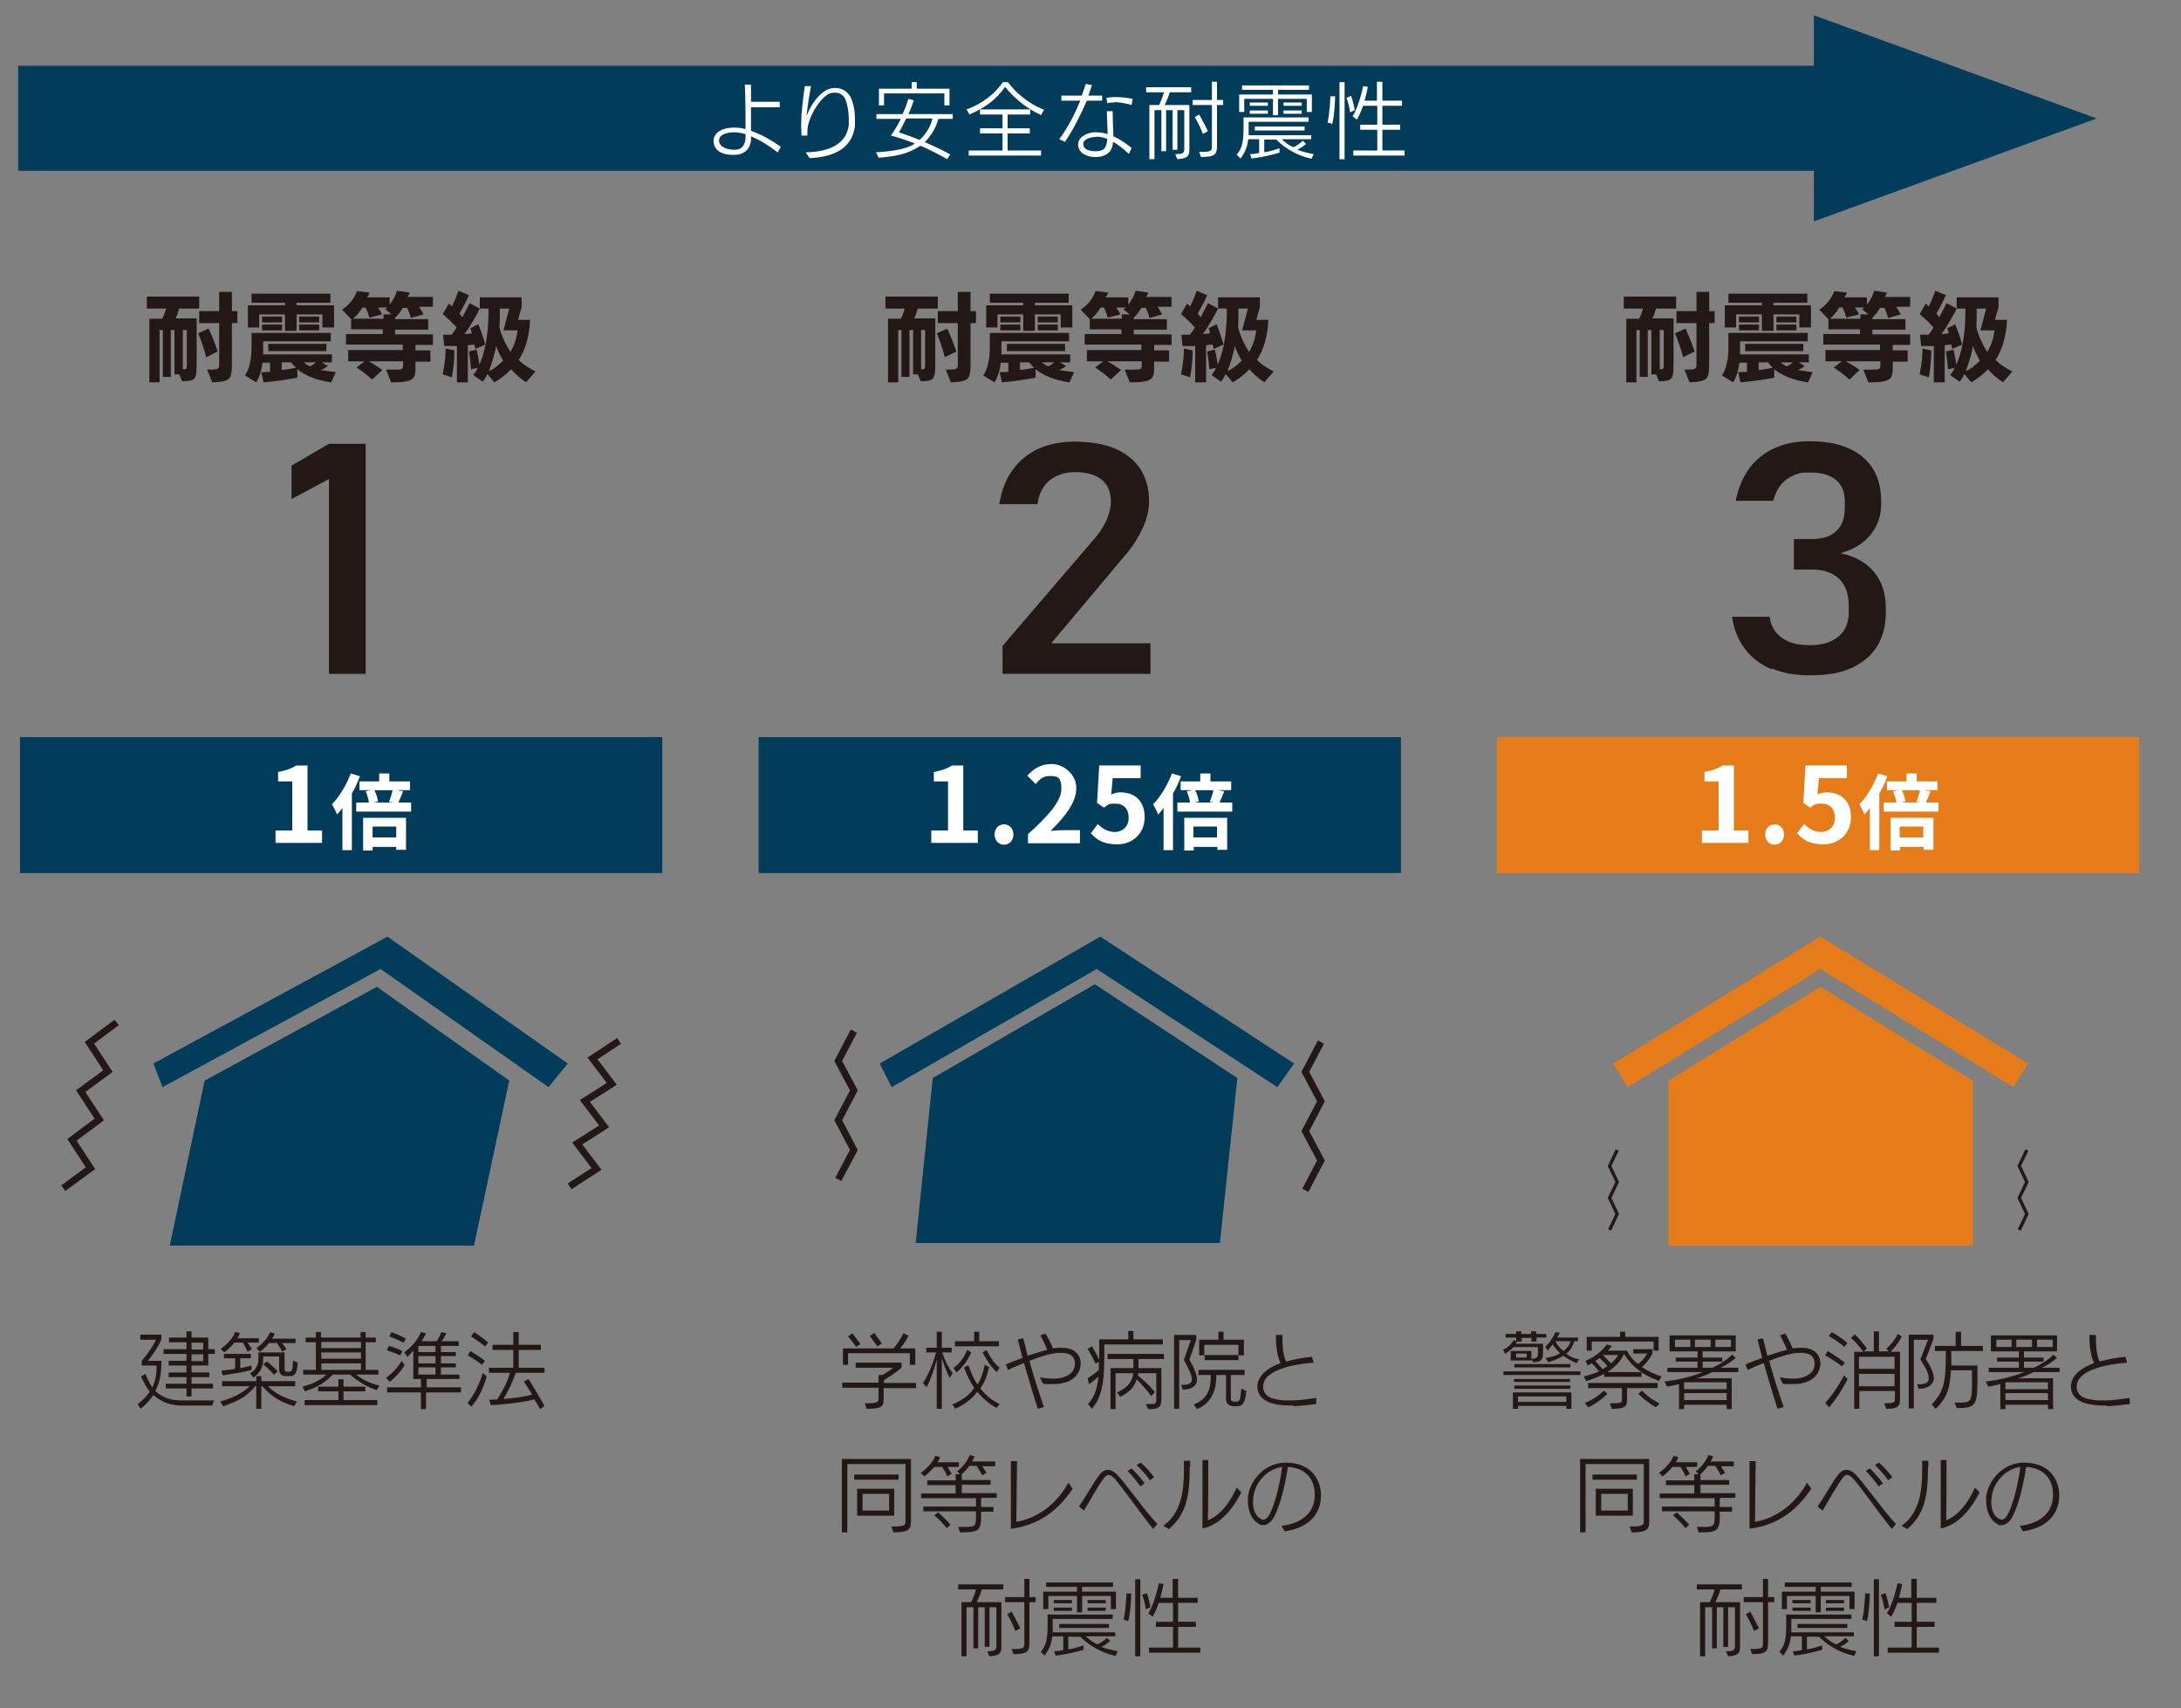
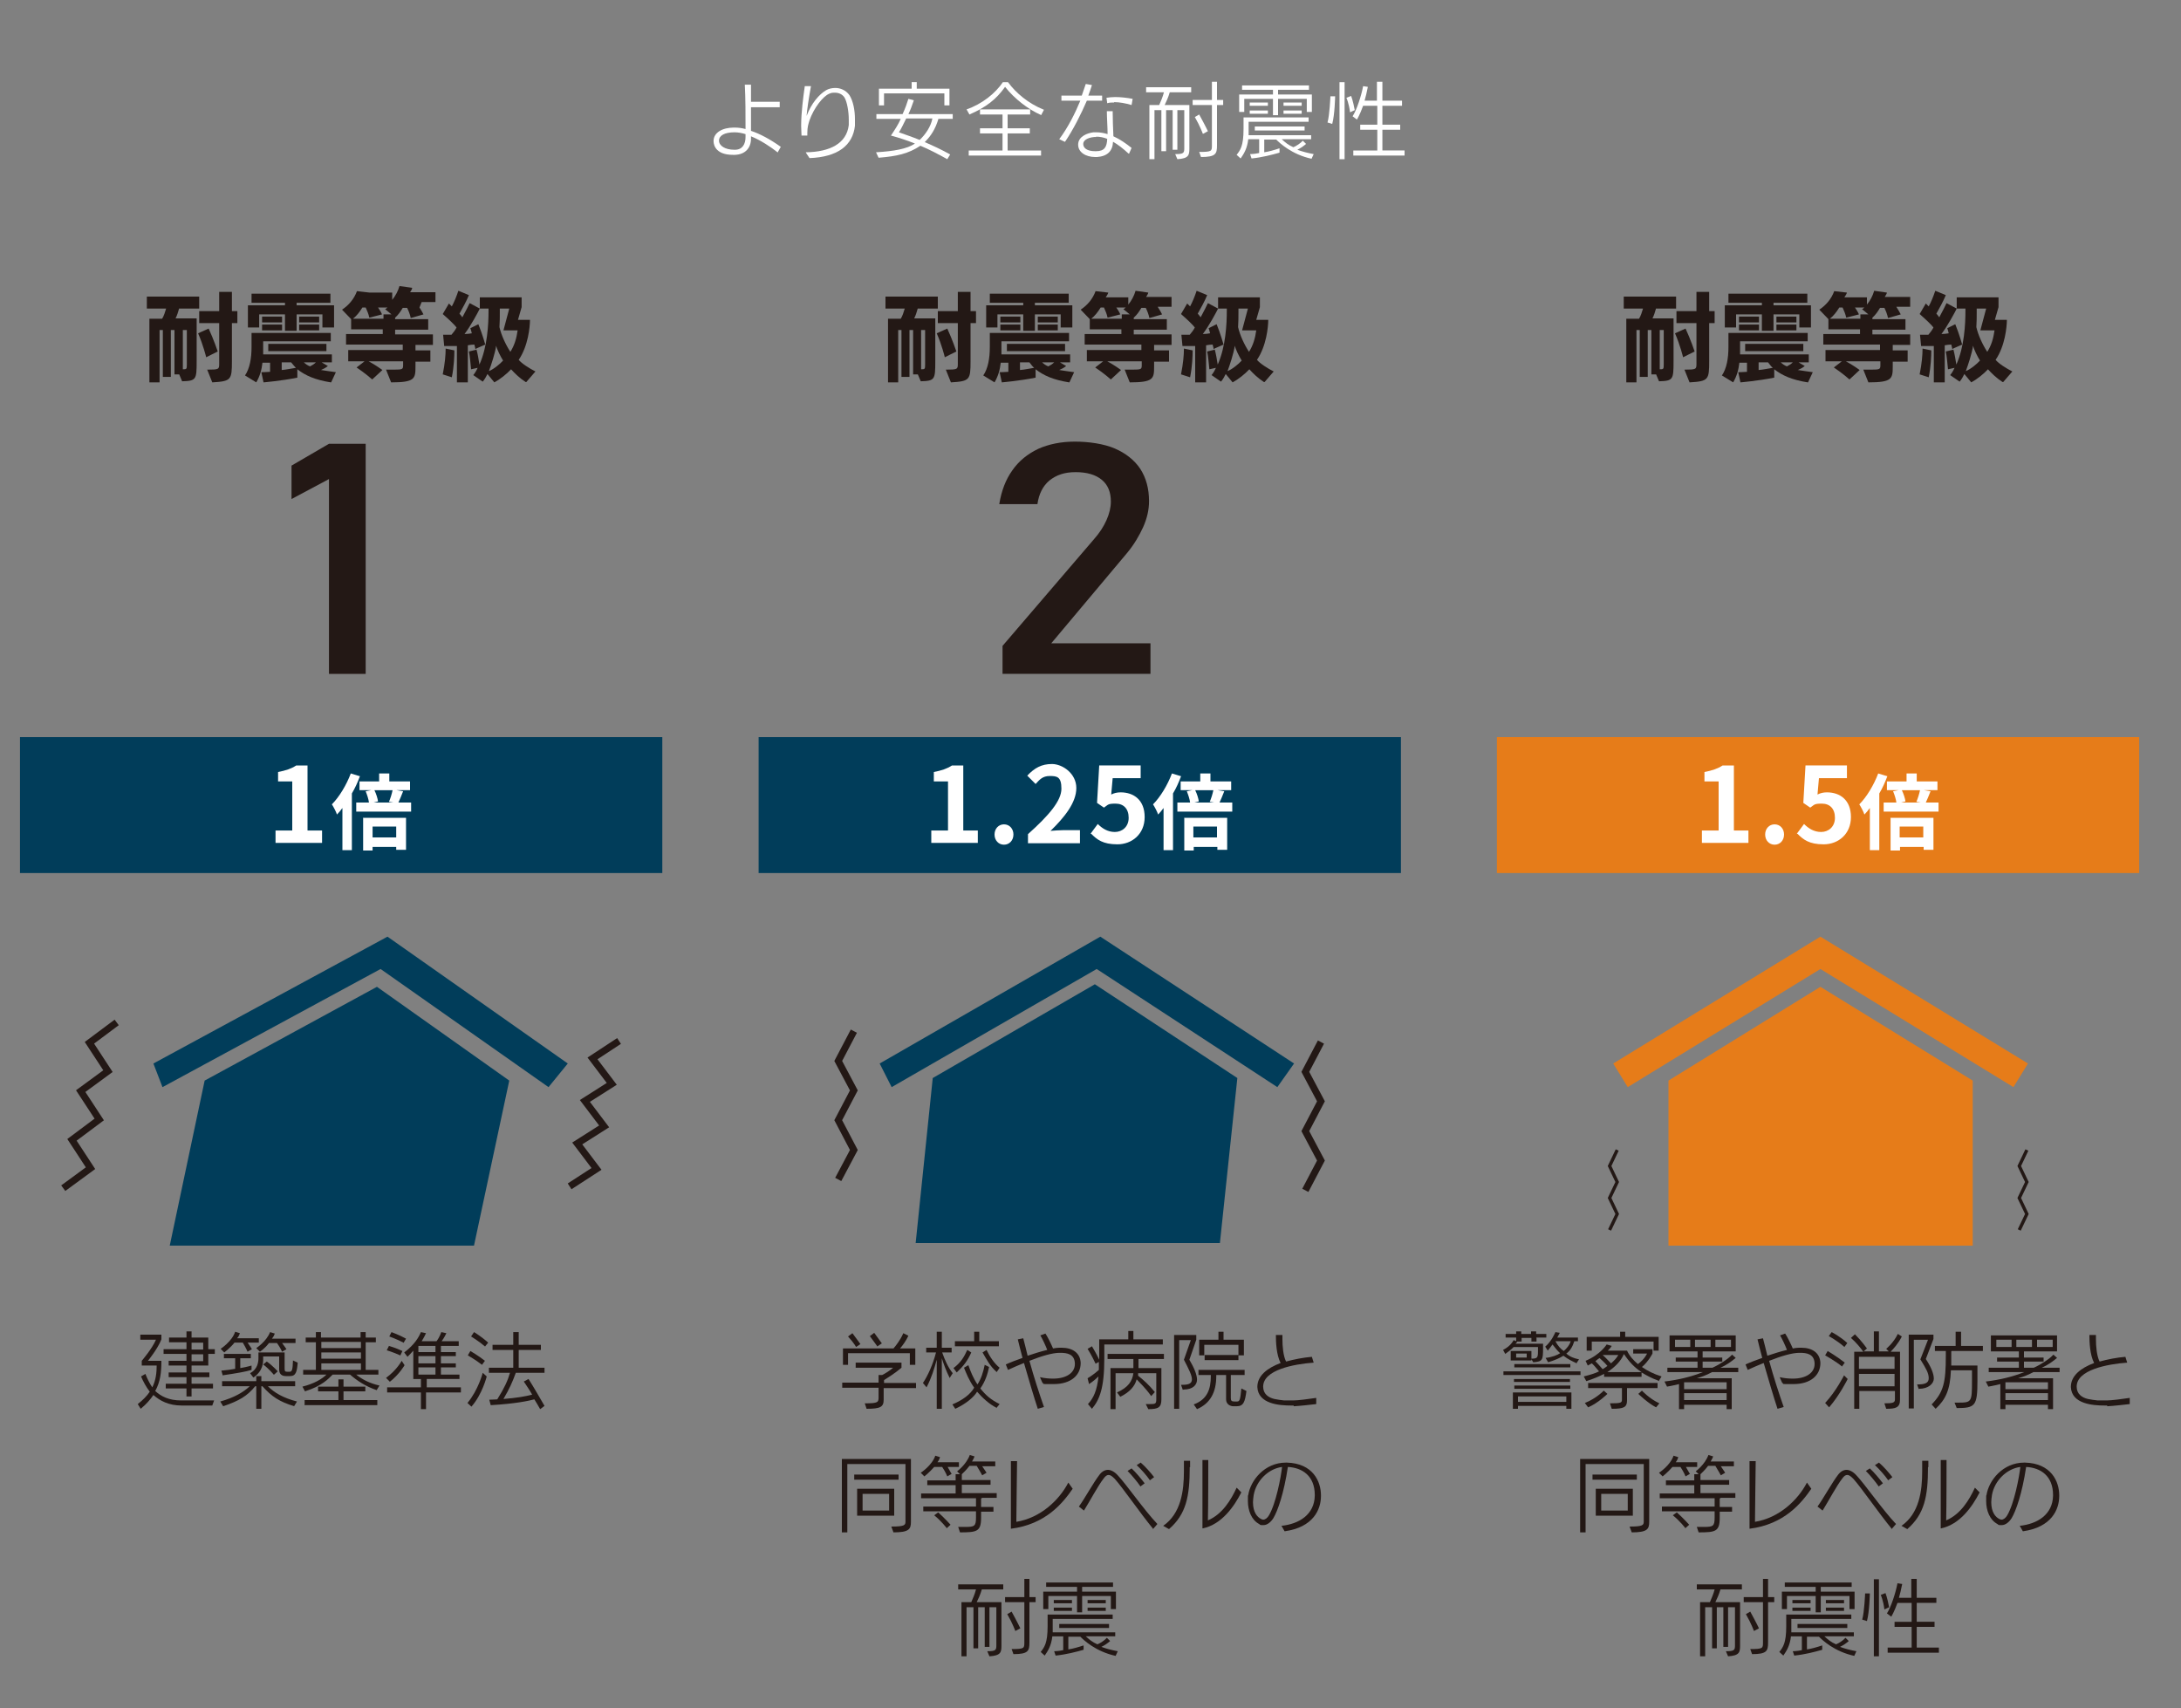
<svg xmlns="http://www.w3.org/2000/svg" version="1.1" viewBox="0 0 600 470">
  <rect x="0" y="0" width="600" height="470" fill="#808080" stroke="none" />
  <defs>
    <style>
      .cls-1 {
        fill: #231815;
      }

      .cls-2 {
        fill: #fff;
      }

      .cls-3 {
        fill: #013d5a;
      }

      .cls-4 {
        opacity: 0;
      }

      .cls-4, .cls-5 {
        fill: #e67c19;
      }

      .cls-6 {
        stroke-width: .9px;
      }

      .cls-6, .cls-7 {
        fill: none;
        stroke: #231815;
        stroke-miterlimit: 10;
      }

      .cls-7 {
        stroke-width: 1.9px;
      }
    </style>
  </defs>
  <g>
    <g id="_レイヤー_1" data-name="レイヤー_1">
      <g>
        <rect class="cls-4" x="404.4" y="71.7" width="190.6" height="394.1" />
        <g>
          <path class="cls-1" d="M49.3,84.8c-.3,1.1-.6,2-1,2.8h5.8v11.8c0,5-.1,5.4-4,5.5l-.8-1.9h-1.3v-12.2h-1v12.9h-2.2v-12.9h-.9v14.4h-2.8v-17.5h3.5c.5-.8.8-1.8,1.1-2.8h-5.3v-3.3h14.4v3.3h-5.5ZM51.4,90.8h-1.1v10.8c1,0,1.1,0,1.1-1.3v-9.4ZM56.7,98.2s-.8-3.3-2.2-6.5l2.9-1.3c1.4,3,2.5,6.3,2.5,6.3l-3.2,1.6ZM63.8,88.8v10.6c0,5.1-.2,5.5-5.4,5.8l-1.4-3.5c3.2,0,3.3-.1,3.3-1.6v-11.2h-5.5v-3.3h5.5v-5.3h3.5v5.3h1.5v3.3h-1.5Z" />
          <path class="cls-1" d="M91,105.2c-4.4-.7-7-1.9-9.2-3.6v2.3c-4.5.9-9.3,1.3-9.3,1.3l-.6-2.8s1.2,0,2.4-.1v-2.5h-2.1c-.2,1.9-.7,3.7-1.7,5.4l-3.1-1.9c1.3-1.9,1.8-4.7,1.8-7.8v-3.9h21.8v2.3h-18.6s0,2.5,0,3.6h18.9v2.2h-2.8l1.7,1c-.6.5-1.2.8-1.9,1.1,1.1.2,2.8.4,4.1.6l-1.3,2.8ZM88.7,90.1v-3.6h-7.1v4.5h-3.2v-4.5h-7.1v3.6h-3.1v-6.1h10.2v-.7h-9.2v-2.5h21.7v2.5h-9.3v.7h10.3v6.1h-3.1ZM72.1,88.7v-1.6h5.5v1.6h-5.5ZM72.1,90.9v-1.6h5.5v1.6h-5.5ZM73.8,96.6v-2h16v2h-16ZM80.1,99.7h-2.6v2.1c1.3-.1,2.6-.4,3.9-.6-.4-.4-.8-.9-1.3-1.5ZM82.3,88.7v-1.6h5.5v1.6h-5.5ZM82.3,90.9v-1.6h5.5v1.6h-5.5ZM83.6,99.7c.4.4,1.1.9,1.7,1.1.6-.3,1.2-.7,1.6-1.1h-3.4Z" />
-           <path class="cls-1" d="M115.4,84.6c.4.6.8,1.3,1.1,1.9l-3.5,1c-.2-1-.6-2-1-2.8h-1.2c-.6,1-1.2,1.9-2.1,2.7v.4h9.1v2.9h-9.1v1.3h10.4v2.9h-4.8v1.5h4.1v3.1h-4.1v1.4c0,3.3-.2,4.3-6.7,4.3l-1.4-3.5h2.1c2.5,0,2.6-.1,2.6-1.3v-1h-9.5c1.9,1,3.8,2.4,3.8,2.4l-2.8,2.6s-1.9-1.7-4.3-3.3l2.2-1.7h-4.5v-3.1h15v-1.5h-15.6v-2.9h10.1v-1.3h-8.7v-2.8l-2.5-2.6c1.8-1.2,3.3-2.9,4.1-5.1l3.5.4c-.1.4-.5,1-.7,1.3h6.2v2c.9-1.1,1.6-2.4,2-3.8l3.5.5c0,.3-.4,1-.6,1.2h7v2.7h-3.8ZM105.9,85.1s.4-.2.7-.5h-2.6c.4.6.8,1.2,1.1,1.9l-3.5.9c-.2-1-.6-1.9-1-2.8h-.9c-.8,1.3-1.6,2.3-2.6,3.1h8.4v-1.2h2.2l-1.7-1.4Z" />
+           <path class="cls-1" d="M115.4,84.6c.4.6.8,1.3,1.1,1.9l-3.5,1c-.2-1-.6-2-1-2.8h-1.2c-.6,1-1.2,1.9-2.1,2.7v.4h9.1v2.9h-9.1v1.3h10.4v2.9h-4.8v1.5h4.1v3.1h-4.1v1.4c0,3.3-.2,4.3-6.7,4.3l-1.4-3.5h2.1c2.5,0,2.6-.1,2.6-1.3v-1h-9.5c1.9,1,3.8,2.4,3.8,2.4l-2.8,2.6s-1.9-1.7-4.3-3.3l2.2-1.7h-4.5v-3.1h15v-1.5h-15.6v-2.9h10.1v-1.3h-8.7v-2.8l-2.5-2.6c1.8-1.2,3.3-2.9,4.1-5.1l3.5.4h6.2v2c.9-1.1,1.6-2.4,2-3.8l3.5.5c0,.3-.4,1-.6,1.2h7v2.7h-3.8ZM105.9,85.1s.4-.2.7-.5h-2.6c.4.6.8,1.2,1.1,1.9l-3.5.9c-.2-1-.6-1.9-1-2.8h-.9c-.8,1.3-1.6,2.3-2.6,3.1h8.4v-1.2h2.2l-1.7-1.4Z" />
          <path class="cls-1" d="M130.8,96.1s-.1-.6-.3-1.3c-.4,0-1.4.1-1.8.2v10.2h-3v-10c-1.8,0-3.5,0-3.5,0l-.3-3.1s1.1,0,2.3,0c.5-.6,1-1.2,1.4-2-.6-.8-2.2-2.3-3.8-3.7l1.7-2.9c.2.2.6.6.8.8.7-1.3,1.3-2.8,1.8-4.3l2.9,1.2c-.7,1.7-1.7,3.5-2.6,5.1.2.2.6.7.8,1,.9-1.7,1.7-3.2,2-3.9l2.8,1.5c-.6,1.2-2.4,4.6-4.2,7,.5,0,1.6-.1,2-.2-.1-.5-.3-1.1-.4-1.4l2.2-1.1c1.1,2.7,1.9,5.6,1.9,5.6l-2.5,1.1ZM124.3,103.8l-2.5-.8c.6-3,.8-5.3.8-7.1l2.4.5c0,1.6-.1,4.4-.7,7.4ZM144.6,105.1c-1.7-1.1-3-2.4-4-3.5-1.2,1.3-3.1,2.8-4.6,3.6l-1.9-2.3c-.3.6-.7,1.4-1.3,2.1l-2.6-1.8c.5-.6.9-1.3,1.2-2l-1.8.4c-.2-1.8-.3-3.5-.6-4.9l2.1-.5c.3,1.1.6,2.8.8,4.1,2.2-4.9,2.5-11.1,2.5-14.9v-.5h-2.4v-3.1h11.5v2.7l-1,3.5h3.3c0,1.9-.5,7.2-3.1,11,.8,1,3,2.4,4.6,3.2l-2.5,2.9ZM136.5,95.1c-.3,2.1-1.4,5.4-2,7,1.3-.5,3.1-2,3.9-2.9-.7-1.1-1.7-3.1-1.9-4.1ZM138.5,90.9l1.6-6h-2.6v1.1c0,1.2,0,2.5-.1,4,.5,2.2,1.7,4.8,3,6.8,1.1-1.7,1.7-3.7,2-5.9h-3.9Z" />
        </g>
        <path class="cls-1" d="M100.6,185.4h-10.1v-53.6l-10.3,5.5v-9.2l10.3-6h10.1v63.3Z" />
        <g>
          <path class="cls-1" d="M252.5,84.8c-.3,1.1-.6,2-1,2.8h5.8v11.8c0,5-.1,5.4-4,5.5l-.8-1.9h-1.3v-12.2h-1v12.9h-2.2v-12.9h-.9v14.4h-2.8v-17.5h3.5c.5-.8.8-1.8,1.1-2.8h-5.3v-3.3h14.4v3.3h-5.5ZM254.5,90.8h-1.1v10.8c1,0,1.1,0,1.1-1.3v-9.4ZM259.9,98.2s-.8-3.3-2.2-6.5l2.9-1.3c1.4,3,2.5,6.3,2.5,6.3l-3.2,1.6ZM267,88.8v10.6c0,5.1-.2,5.5-5.4,5.8l-1.4-3.5c3.2,0,3.3-.1,3.3-1.6v-11.2h-5.5v-3.3h5.5v-5.3h3.5v5.3h1.5v3.3h-1.5Z" />
          <path class="cls-1" d="M294.1,105.2c-4.4-.7-7-1.9-9.2-3.6v2.3c-4.5.9-9.3,1.3-9.3,1.3l-.6-2.8s1.2,0,2.4-.1v-2.5h-2.1c-.2,1.9-.7,3.7-1.7,5.4l-3.1-1.9c1.3-1.9,1.8-4.7,1.8-7.8v-3.9h21.8v2.3h-18.6s0,2.5,0,3.6h18.9v2.2h-2.8l1.7,1c-.6.5-1.2.8-1.9,1.1,1.1.2,2.8.4,4.1.6l-1.3,2.8ZM291.8,90.1v-3.6h-7.1v4.5h-3.2v-4.5h-7.1v3.6h-3.1v-6.1h10.2v-.7h-9.2v-2.5h21.7v2.5h-9.3v.7h10.3v6.1h-3.1ZM275.2,88.7v-1.6h5.5v1.6h-5.5ZM275.2,90.9v-1.6h5.5v1.6h-5.5ZM277,96.6v-2h16v2h-16ZM283.2,99.7h-2.6v2.1c1.3-.1,2.6-.4,3.9-.6-.5-.4-.8-.9-1.3-1.5ZM285.5,88.7v-1.6h5.5v1.6h-5.5ZM285.5,90.9v-1.6h5.5v1.6h-5.5ZM286.7,99.7c.4.4,1.1.9,1.7,1.1.6-.3,1.2-.7,1.6-1.1h-3.4Z" />
          <path class="cls-1" d="M318.6,84.6c.4.6.8,1.3,1.1,1.9l-3.5,1c-.2-1-.6-2-1-2.8h-1.2c-.6,1-1.2,1.9-2.1,2.7v.4h9.1v2.9h-9.1v1.3h10.4v2.9h-4.8v1.5h4.1v3.1h-4.1v1.4c0,3.3-.2,4.3-6.7,4.3l-1.4-3.5h2.1c2.5,0,2.6-.1,2.6-1.3v-1h-9.5c1.9,1,3.8,2.4,3.8,2.4l-2.8,2.6s-1.9-1.7-4.3-3.3l2.2-1.7h-4.5v-3.1h15v-1.5h-15.6v-2.9h10.1v-1.3h-8.7v-2.8l-2.5-2.6c1.8-1.2,3.3-2.9,4.1-5.1l3.5.4c-.1.4-.5,1-.7,1.3h6.2v2c.9-1.1,1.6-2.4,2-3.8l3.5.5c0,.3-.5,1-.6,1.2h7v2.7h-3.8ZM309,85.1s.4-.2.7-.5h-2.6c.4.6.8,1.2,1.1,1.9l-3.5.9c-.2-1-.6-1.9-1-2.8h-.9c-.8,1.3-1.6,2.3-2.6,3.1h8.4v-1.2h2.2l-1.7-1.4Z" />
          <path class="cls-1" d="M333.9,96.1s-.1-.6-.3-1.3c-.4,0-1.4.1-1.8.2v10.2h-3v-10c-1.8,0-3.5,0-3.5,0l-.3-3.1s1.1,0,2.3,0c.5-.6,1-1.2,1.4-2-.6-.8-2.2-2.3-3.8-3.7l1.7-2.9c.2.2.6.6.8.8.7-1.3,1.3-2.8,1.8-4.3l2.9,1.2c-.7,1.7-1.7,3.5-2.6,5.1.2.2.6.7.8,1,.9-1.7,1.7-3.2,2-3.9l2.8,1.5c-.6,1.2-2.4,4.6-4.2,7,.5,0,1.6-.1,2-.2-.1-.5-.3-1.1-.4-1.4l2.2-1.1c1.1,2.7,1.9,5.6,1.9,5.6l-2.5,1.1ZM327.4,103.8l-2.5-.8c.6-3,.8-5.3.8-7.1l2.4.5c0,1.6-.1,4.4-.7,7.4ZM347.7,105.1c-1.7-1.1-3-2.4-4-3.5-1.2,1.3-3.1,2.8-4.6,3.6l-1.9-2.3c-.3.6-.7,1.4-1.3,2.1l-2.6-1.8c.5-.6.9-1.3,1.2-2l-1.8.4c-.2-1.8-.3-3.5-.6-4.9l2.1-.5c.3,1.1.6,2.8.8,4.1,2.2-4.9,2.5-11.1,2.5-14.9v-.5h-2.4v-3.1h11.5v2.7l-1,3.5h3.3c0,1.9-.5,7.2-3.1,11,.8,1,3,2.4,4.6,3.2l-2.5,2.9ZM339.7,95.1c-.3,2.1-1.4,5.4-2,7,1.3-.5,3.1-2,3.9-2.9-.7-1.1-1.7-3.1-1.9-4.1ZM341.7,90.9l1.6-6h-2.6v1.1c0,1.2,0,2.5-.1,4,.5,2.2,1.7,4.8,3,6.8,1.1-1.7,1.7-3.7,2-5.9h-3.9Z" />
        </g>
        <path class="cls-1" d="M275.8,177.7l25.2-29.4c1.5-1.7,2.6-3.4,3.4-5.2.8-1.8,1.2-3.5,1.2-5.1h0c0-2.6-.8-4.6-2.5-6-1.7-1.4-4.1-2.1-7.2-2.1s-5.3.8-7.2,2.3c-1.8,1.5-2.9,3.7-3.3,6.5h0s-10.5,0-10.5,0h0c.6-3.7,1.8-6.8,3.6-9.3,1.8-2.6,4.2-4.5,7.1-5.9,2.9-1.3,6.3-2,10.1-2s8,.6,11,1.9c3,1.3,5.4,3.2,7,5.6,1.6,2.5,2.4,5.4,2.4,8.9h0c0,2.3-.5,4.6-1.6,7.1-1.1,2.4-2.5,4.8-4.4,7.1l-20.9,24.9h27.3v8.4h-40.7v-7.7Z" />
        <g>
          <path class="cls-1" d="M455.6,84.8c-.3,1.1-.6,2-1,2.8h5.8v11.8c0,5-.1,5.4-4,5.5l-.8-1.9h-1.3v-12.2h-1v12.9h-2.2v-12.9h-.9v14.4h-2.8v-17.5h3.5c.5-.8.8-1.8,1.1-2.8h-5.3v-3.3h14.4v3.3h-5.5ZM457.7,90.8h-1.1v10.8c1,0,1.1,0,1.1-1.3v-9.4ZM463,98.2s-.8-3.3-2.2-6.5l2.9-1.3c1.4,3,2.5,6.3,2.5,6.3l-3.2,1.6ZM470.2,88.8v10.6c0,5.1-.2,5.5-5.4,5.8l-1.4-3.5c3.2,0,3.3-.1,3.3-1.6v-11.2h-5.5v-3.3h5.5v-5.3h3.5v5.3h1.5v3.3h-1.5Z" />
          <path class="cls-1" d="M497.3,105.2c-4.4-.7-7-1.9-9.2-3.6v2.3c-4.5.9-9.3,1.3-9.3,1.3l-.6-2.8s1.2,0,2.4-.1v-2.5h-2.1c-.2,1.9-.7,3.7-1.7,5.4l-3.1-1.9c1.3-1.9,1.8-4.7,1.8-7.8v-3.9h21.8v2.3h-18.6s0,2.5,0,3.6h18.9v2.2h-2.8l1.7,1c-.6.5-1.2.8-1.9,1.1,1.1.2,2.8.4,4.1.6l-1.3,2.8ZM495,90.1v-3.6h-7.1v4.5h-3.2v-4.5h-7.1v3.6h-3.1v-6.1h10.2v-.7h-9.2v-2.5h21.7v2.5h-9.3v.7h10.3v6.1h-3.1ZM478.4,88.7v-1.6h5.5v1.6h-5.5ZM478.4,90.9v-1.6h5.5v1.6h-5.5ZM480.1,96.6v-2h16v2h-16ZM486.4,99.7h-2.6v2.1c1.3-.1,2.6-.4,3.9-.6-.5-.4-.8-.9-1.3-1.5ZM488.7,88.7v-1.6h5.5v1.6h-5.5ZM488.7,90.9v-1.6h5.5v1.6h-5.5ZM489.9,99.7c.4.4,1.1.9,1.7,1.1.6-.3,1.2-.7,1.6-1.1h-3.4Z" />
          <path class="cls-1" d="M521.8,84.6c.4.6.8,1.3,1.1,1.9l-3.5,1c-.2-1-.6-2-1-2.8h-1.2c-.6,1-1.2,1.9-2.1,2.7v.4h9.1v2.9h-9.1v1.3h10.4v2.9h-4.8v1.5h4.1v3.1h-4.1v1.4c0,3.3-.2,4.3-6.7,4.3l-1.4-3.5h2.1c2.5,0,2.6-.1,2.6-1.3v-1h-9.5c1.9,1,3.8,2.4,3.8,2.4l-2.8,2.6s-1.9-1.7-4.3-3.3l2.2-1.7h-4.5v-3.1h15v-1.5h-15.6v-2.9h10.1v-1.3h-8.7v-2.8l-2.5-2.6c1.8-1.2,3.3-2.9,4.1-5.1l3.5.4c-.1.4-.5,1-.7,1.3h6.2v2c.9-1.1,1.6-2.4,2-3.8l3.5.5c0,.3-.5,1-.6,1.2h7v2.7h-3.8ZM512.2,85.1s.4-.2.7-.5h-2.6c.4.6.8,1.2,1.1,1.9l-3.5.9c-.2-1-.6-1.9-1-2.8h-.9c-.8,1.3-1.6,2.3-2.6,3.1h8.4v-1.2h2.2l-1.7-1.4Z" />
          <path class="cls-1" d="M537.1,96.1s-.1-.6-.3-1.3c-.4,0-1.4.1-1.8.2v10.2h-3v-10c-1.8,0-3.5,0-3.5,0l-.3-3.1s1.1,0,2.3,0c.5-.6,1-1.2,1.4-2-.6-.8-2.2-2.3-3.8-3.7l1.7-2.9c.2.2.6.6.8.8.7-1.3,1.3-2.8,1.8-4.3l2.9,1.2c-.7,1.7-1.7,3.5-2.6,5.1.2.2.6.7.8,1,.9-1.7,1.7-3.2,2-3.9l2.8,1.5c-.6,1.2-2.4,4.6-4.2,7,.5,0,1.6-.1,2-.2-.1-.5-.3-1.1-.4-1.4l2.2-1.1c1.1,2.7,1.9,5.6,1.9,5.6l-2.5,1.1ZM530.6,103.8l-2.5-.8c.6-3,.8-5.3.8-7.1l2.4.5c0,1.6-.1,4.4-.7,7.4ZM550.9,105.1c-1.7-1.1-3-2.4-4-3.5-1.2,1.3-3.1,2.8-4.6,3.6l-1.9-2.3c-.3.6-.7,1.4-1.3,2.1l-2.6-1.8c.5-.6.9-1.3,1.2-2l-1.8.4c-.2-1.8-.3-3.5-.6-4.9l2.1-.5c.3,1.1.6,2.8.8,4.1,2.2-4.9,2.5-11.1,2.5-14.9v-.5h-2.4v-3.1h11.5v2.7l-1,3.5h3.3c0,1.9-.5,7.2-3.1,11,.8,1,3,2.4,4.6,3.2l-2.5,2.9ZM542.8,95.1c-.3,2.1-1.4,5.4-2,7,1.3-.5,3.1-2,3.9-2.9-.7-1.1-1.7-3.1-1.9-4.1ZM544.8,90.9l1.6-6h-2.6v1.1c0,1.2,0,2.5-.1,4,.5,2.2,1.7,4.8,3,6.8,1.1-1.7,1.7-3.7,2-5.9h-3.9Z" />
        </g>
-         <path class="cls-1" d="M487.5,184.2c-3.1-1.3-5.6-3.2-7.4-5.6-1.9-2.5-3.1-5.4-3.6-8.9h10.3c.3,1.8.9,3.3,1.9,4.4,1,1.2,2.3,2,3.8,2.6,1.6.6,3.4.8,5.5.8,3.3,0,5.9-.8,7.8-2.4,1.9-1.6,2.8-3.8,2.8-6.6v-1.9c0-3.2-.9-5.6-2.6-7.3-1.8-1.7-4.2-2.6-7.4-2.6h-5.1v-8.4h5.1c2.8,0,5-.7,6.6-2.2,1.6-1.5,2.3-3.6,2.3-6.3v-2c0-2.5-.8-4.4-2.5-5.8s-4-2-7-2-3.3.3-4.6.8c-1.4.6-2.5,1.4-3.5,2.6-.9,1.2-1.6,2.6-2.1,4.4h-10.3c.7-3.5,1.9-6.4,3.7-8.9,1.8-2.5,4.2-4.3,7-5.6,2.8-1.3,6-1.9,9.7-1.9,6.2,0,11,1.4,14.5,4.3,3.4,2.9,5.1,6.9,5.1,12.1v1c0,3.2-1,5.9-2.9,8.3s-4.7,4.1-8.3,5.1c3.9.8,7,2.5,9.2,5.1,2.2,2.6,3.3,6,3.3,10.1v1c0,3.7-.8,6.8-2.4,9.4-1.6,2.6-4,4.6-7.1,6-3.1,1.4-6.8,2-11.2,2s-7.6-.6-10.7-1.9Z" />
        <rect class="cls-3" x="5.5" y="202.8" width="176.7" height="37.4" />
        <rect class="cls-3" x="208.7" y="202.8" width="176.7" height="37.4" />
        <rect class="cls-5" x="411.8" y="202.8" width="176.7" height="37.4" />
        <g>
          <path class="cls-1" d="M58.7,386.7h-8.7c-3.6,0-6-1.3-7.8-2.9-.8,1.2-2,2.6-3.5,3.8l-.8-1.3c1.4-1.1,2.5-2.2,3.3-3.4-1-1.3-1.8-2.8-2.4-4.2l1.2-.7c.5,1.3,1.2,2.7,1.9,3.7,1-2,1.2-4.1,1.2-6h-4.1v-1.3s2.9-3.4,3.9-5.8h-4.3v-1.4h5.8v1.3c-1,2.6-3.7,5.9-3.7,5.9h3.7c0,3.2-.3,5.8-1.7,8.3,1.6,1.5,3.8,2.6,7.1,2.6h9.1l-.5,1.4ZM57.3,372.6v3.1h-4.6v1.9h4.9v1.3h-4.9v1.8h5.9v1.3h-5.9v2.2h-1.4v-2.2h-5.7v-1.3h5.7v-1.8h-4.9v-1.3h4.9v-1.9h-4.9v-1.3h4.9v-1.9h-6.3v-1.3h6.3v-1.9h-4.8v-1.3h4.8v-1.7h1.4v1.7h4.6v3.2h1.8v1.3h-1.8ZM55.9,369.4h-3.2v1.9h3.2v-1.9ZM55.9,372.6h-3.2v1.9h3.2v-1.9Z" />
          <path class="cls-1" d="M81,386.9c-4.1-1.2-6.3-2.7-8.8-5.5h-.3v6.2h-1.4v-6.2h-.3c-2.2,2.7-4.4,4-8.8,5.5l-.8-1.3c3.9-1.1,6.4-2.6,8.1-4.2h-7.6v-1.4h9.4v-1.4h1.4v1.4h9.3v1.4h-7.5c1.8,1.8,4.2,3.2,8,4.2l-.8,1.3ZM68.2,369.5c.5.7,1.1,1.7,1.1,1.7l-1.2.7s-.4-1-1.3-2.5h-2.3c-1,1.3-2.8,2.7-2.8,2.7l-1-1s3.1-2,4-4.7l1.3.4c-.2.5-.3.9-.8,1.4h6v1.2h-3.1ZM61.3,378.5l-.4-1.4c1.4-.1,2.7-.3,3.8-.5v-2.9h-3.1v-1.2h7.4v1.2h-2.9v2.7c1.8-.3,3.1-.7,3.1-.7v1.2c-1.6.5-4,.9-8,1.5ZM79.7,378.6h-1.1c-1,0-1.8-.5-1.8-1.8v-3.6h-4.4v.6c0,1,0,3.4-2.7,5.2l-.9-1.2c2.1-1.1,2.3-3.1,2.3-4.2v-1.5h7.2v4.5c0,.7.2.8.7.8h.7c.7,0,.8-.7.9-3.1l1.3.6c-.2,2.5-.5,3.7-2.1,3.7ZM77.6,369.5c.7.9,1.2,1.7,1.2,1.7l-1.2.7s-.4-1-1.4-2.4h-2.2c-1.1,1.5-2.5,2.4-2.5,2.4l-1-1s2.8-1.8,3.8-4.4l1.3.4c-.2.5-.3.8-.8,1.4h6.5v1.2h-3.6ZM75.3,378.2s-1.3-1.6-2.9-2.8l1-.8c1.7,1.2,3,2.7,3,2.7l-1,.9Z" />
          <path class="cls-1" d="M103.7,382.5c-3.2-1.1-5.4-2.6-7.4-4.3h-4.8c-1.2,1.2-2.9,3.1-7.6,4.6l-.7-1.3c3.2-.8,5.4-2.1,6.6-3.3h-6.4v-1.3h3.5v-7.6h-2.8v-1.3h2.8v-1.5h1.4v1.5h10.9v-1.5h1.4v1.5h2.8v1.3h-2.8v7.6h3.5v1.3h-6.1c1.6,1.3,3.7,2.4,6.4,3l-.8,1.3ZM83.8,386.5v-1.3h9.3v-2.4h-5.6v-1.3h5.6v-2h1.4v2h6v1.3h-6v2.4h9.3v1.4h-20.1ZM99.3,369.2h-10.9v1.7h10.9v-1.7ZM99.3,372.1h-10.9v1.7h10.9v-1.7ZM99.3,375.1h-10.9v1.8h10.9v-1.8Z" />
          <path class="cls-1" d="M107.2,380.1l-1-1c3-2.2,4.3-4.7,4.3-4.7l.8,1.2s-1.4,2.5-4.1,4.6ZM110.1,372.9c-2-.9-3.7-1.4-3.7-1.4l.6-1.2s1.8.5,3.7,1.4l-.6,1.3ZM117.2,383.1v4.6h-1.4v-4.6h-9.3v-1.4h9.3v-2.3h-2.1v-7.8c-.5.6-1.1,1.2-1.6,1.7l-.9-1.2c2.9-2.2,4-4.2,4.6-5.6l1.4.3s-.6,1.3-1.2,2.2h4.1c.9-1.2,1.3-2.5,1.3-2.5l1.4.3s-.6,1.3-1.3,2.2h4.7v1.3h-4.9v1.7h4.1v1.1h-4.1v2h4.1v1.1h-4.1v2h5.1v1.2h-9v2.3h9.4v1.4h-9.4ZM111,369.4c-1.9-1-3.9-1.7-3.9-1.7l.6-1.2s2.2.8,4,1.8l-.7,1.2ZM119.8,370.3h-4.7v1.7h4.7v-1.7ZM119.8,373.1h-4.7v2h4.7v-2ZM119.8,376.2h-4.7v2h4.7v-2Z" />
          <path class="cls-1" d="M132.6,375.5c-1.5-1.2-3.9-2.6-3.9-2.6l.7-1.2s2.4,1.4,4,2.7l-.8,1.1ZM129.8,387.1l-1.2-1.1c3-3.6,4.2-8.3,4.2-8.3l1.1,1s-1.2,4.9-4.2,8.3ZM133.5,370.5c-1.9-1.6-3.9-2.8-3.9-2.8l.8-1.2s1.9,1.1,3.9,2.9l-.9,1.1ZM148.6,387.7c-.5-.9-1.1-1.9-1.6-2.7-1.5.4-5.1,1.2-12,1.6l-.4-1.5c.7,0,2.2-.1,2.2-.1,2-3.2,2.9-5.2,3.5-7.3h-5.8v-1.4h6.7v-4.9h-5.7v-1.4h5.7v-3.5h1.5v3.5h6.1v1.4h-6.1v4.9h7.1v1.4h-7.9c-.9,2.5-1.8,4.5-3.4,7.2,3.7-.3,6-.7,7.9-1.2-.8-1.4-1.5-2.4-2.3-3.6l1.3-.7c1.6,2.5,2.8,4.7,4.4,7.4l-1.2.9Z" />
        </g>
        <g>
          <path class="cls-1" d="M243.1,381.9v3.2c0,2-.9,2.5-4.7,2.5l-.5-1.5c3.7,0,3.8-.3,3.8-1.7v-2.6h-10v-1.4h10v-2.1h1c.8-.4,2.1-1.2,3-2h-10.3v-1.4h12.6v1.4c-2,1.7-3.9,2.8-4.8,3.4v.8h8.8v1.4h-8.8ZM250.3,375.5v-3.2h-17v3.2h-1.4v-4.5h13.9c.6-.7,1.9-2.3,2.7-4.2l1.4.7c-.7,1.5-1.6,2.7-2.3,3.5h4.2v4.5h-1.4ZM235.5,370.6s-.4-.9-2.2-2.9l1.2-.9c1.8,2.4,2.2,3,2.2,3l-1.2.8ZM241.4,370.5s-.6-.9-2.1-2.9l1.2-.9c1.5,2.1,2.1,2.9,2.1,2.9l-1.2.8Z" />
          <path class="cls-1" d="M261.3,379.2c-1.1-2.2-1.6-3.7-2.2-5.5v13.9h-1.4v-13.5c-.7,2.5-1.4,4.9-2.8,7.6l-1-1.2c1.3-1.9,2.8-5.2,3.6-8.4h-2.7v-1.3h2.9v-4.4h1.4v4.4h2.7v1.3h-2.6c.7,2,1.6,4.1,2.9,5.7l-.9,1.4ZM274.1,387.3c-2-1-3.9-2.8-5.3-4.4-.9,1.5-3,3.3-6,4.7l-.8-1.2c2.8-1.2,4.9-2.7,6-4.6-1.4-2-2.2-4-2.8-5.5l1.2-.7c.6,1.7,1.3,3.5,2.5,5.3,1-1.5,1.6-3.4,2-5.4l1.2.6c-.4,1.9-1,3.9-2.4,5.9,1.5,1.9,2.9,3.1,5.3,4.3l-.9,1.1ZM263.2,377.6l-.9-1.2c2-1.5,2.9-3,3.8-5l1.1.7c-1,2.3-2.2,3.8-4,5.5ZM262.7,370.4v-1.4h5.3v-2.6h1.4v2.6h5.4v1.4h-12.1ZM274.2,377.5c-1.9-1.7-2.6-3.2-3.9-5.4l1.1-.7c.9,1.9,2.2,3.8,3.6,4.9l-.8,1.2Z" />
          <path class="cls-1" d="M285.5,387.6c-1-3-2.5-8.1-3.8-12.6-1.5.6-2.9,1.2-4.4,1.9l-.6-1.5c1.3-.6,2.9-1.2,4.6-1.8-.5-2-1-3.7-1.3-5.1l1.5-.3c.4,1.5.8,3.1,1.2,4.8,1.8-.6,3.7-1.2,5.4-1.6-.5-1.3-1.4-3.2-1.9-4l1.4-.5c.5.7,1.5,2.7,2.1,4.1.6-.1,1.1-.2,1.7-.2.2,0,.5,0,.7,0,2.9,0,5.1,1.4,5.2,4.2h0c0,3.3-2.6,5.8-7.4,5.8s-2,0-3.1-.3l-.7-1.6c1.3.3,2.5.4,3.6.4,3.8,0,6-1.7,6-4v-.2c-.1-2.6-2.2-2.9-4-2.9h-.2c-2,0-5,.9-8.3,2.2,1.2,4.4,2.7,9,4,12.7l-1.7.5h0Z" />
          <path class="cls-1" d="M303.8,370.1v3.7c0,8.1-1.3,11.3-3.4,13.8l-1.1-1.3c1.5-1.6,2.5-3.7,2.9-7.6-1.2,1.2-2.6,2.1-2.6,2.1l-.4-1.6s1.7-1,3.1-2.3c0-.7,0-1.4,0-2.2l-.9.5c-.9-2-2.2-4.1-2.2-4.1l1.2-.7s1.1,1.8,2,3.7v-5.6h8v-2.3h1.4v2.3h8.1v1.4h-16.1ZM313.2,373.9v1c0,.5,0,1.2,0,1.5h6.3v8.6c0,2.2-.8,2.7-3.6,2.7l-.7-1.4h1.2c1.5,0,1.7-.1,1.7-1.4v-7.1h-5c0,.4,0,.7,0,.7,1.5,1.2,3,2.5,4.6,4.5l-1,1.1c-1.8-2.5-3.1-3.6-4-4.6-.5,1.9-1.9,3.5-4.5,4.8l-.9-1.2c3.1-1.4,4.2-3.1,4.5-5.3h-4.9v9.9h-1.4v-11.3h6.3c0-.3,0-.9,0-1.5v-1h-7.1v-1.4h15.5v1.4h-7Z" />
          <path class="cls-1" d="M325.4,382.4h0l-.5-1.4h.4c1.8,0,2.6-.4,2.6-1.5s-.8-2.7-2.2-5.4l1.9-5.4h-3.2v18.9h-1.4v-20.3h6.1v1.3l-1.9,5.5c1.3,2.2,2.1,4.1,2.1,5.5s-1.1,2.7-3.7,2.7ZM340.4,386.9h-1.1c-.8,0-2-.5-2-1.9v-6.7h-2.7v.3c0,4.4-1.6,7.5-5.3,9.1l-.9-1.3c3.8-1.4,4.7-4.3,4.7-7.8v-.3h-3.4v-1.4h12.7v1.4h-3.8v6.3c0,.8.2,1,1.1,1h.6c.8,0,.9-.6,1.2-3.6l1.4.7c-.4,3-.8,4.2-2.7,4.2ZM340.7,372.9v-2.9h-9.4v2.9h-1.4v-4.3h5.3v-2.2h1.4v2.2h5.6v4.3h-1.4ZM331.4,374.2v-1.4h9.3v1.4h-9.3Z" />
          <path class="cls-1" d="M355.9,386.7h-.7c-3.2,0-9.1-.4-9.3-5.1h0c0-3.1,2.7-5.2,6.4-6.6-1.2-2.3-1.3-5.9-1.3-7.7h1.8c0,.3,0,.7,0,1.2,0,1.8.2,4.5,1,6.1,2.2-.6,4.7-1.1,7.1-1.3l.5,1.6c-5.5.4-13.9,2-13.9,6.6h0c0,2,1.4,3,3.1,3.4.9.2,1.8.3,2.7.4.5,0,.9,0,1.3,0h1.2c1.3,0,4.3-.4,6.3-.7v1.7c-1.7.2-4.4.5-6.2.6h0Z" />
          <path class="cls-1" d="M245.8,421.6l-.6-1.6c3.7,0,3.9-.4,3.9-1.4v-15.8h-16v18.8h-1.5v-20.2h19v17.3c0,2-.5,2.9-4.8,2.9ZM235,407.1v-1.4h12.2v1.4h-12.2ZM235.8,417v-7.4h10.2v7.4h-10.2ZM244.6,411h-7.3v4.6h7.3v-4.6Z" />
          <path class="cls-1" d="M260.7,403.6c.7,1.3,1.1,1.9,1.1,1.9l-1.2.7s-.4-1.1-1.4-2.6h-2.2c-1.3,1.5-2.7,2.6-2.7,2.6l-1-1s3.1-2,4-4.7l1.3.4c-.2.8-.7,1.4-.7,1.4h5.9v1.3h-3.1ZM269.9,412.3v2.3h3.4v1.3h-3.4v1.7c0,3.8-1.2,4-5.8,4l-.5-1.5h1.9c2.6,0,3-.2,3-2.6v-1.7h-14.5v-1.3h14.5v-2.3h-15.1v-1.3h9.5v-2.3h-7.8v-1.3h7.8v-1.7h1.2l-.8-.8s2.5-1.8,3.5-4.5l1.3.4c-.2.6-.7,1.4-.7,1.4h6.4v1.3h-3.6c.9,1.3,1.2,1.8,1.2,1.8l-1.2.7s-.5-1-1.5-2.6h-2c-.9,1.2-1.8,2-2.1,2.3v1.6h7.9v1.3h-7.9v2.3h9.6v1.3h-4ZM260.5,420.5s-1.5-2-3.5-3.6l1.1-.8c1.7,1.5,3.4,3.4,3.4,3.4l-1.1,1Z" />
          <path class="cls-1" d="M278.1,420.7v-18.7h1.7c0,1.9-.2,13.3-.2,16.7,6.7-1.1,11.8-6,14.3-10.8l1.2,1.7c-2.7,3.9-7.4,9.8-17,11Z" />
          <path class="cls-1" d="M317.2,420.6c-3.6-4.4-8.2-11.1-10.5-13.7-.7-.7-1.2-1.1-1.7-1.1s-.9.3-1.4,1c-1.5,1.9-3.9,6.4-5.4,8.8l-1.4-1.1c1.6-2.2,4-6.6,5.7-8.8.7-.9,1.5-1.3,2.3-1.3s1.8.5,2.7,1.5c2.3,2.4,7.2,9.5,10.9,13.4l-1.3,1.5ZM313.7,408.9c-.9-1.3-2.4-3.1-3.5-4.2l1.1-.7c1.2,1.1,2.6,2.8,3.6,4.1l-1.2.9ZM316.3,407.2c-.9-1.3-2.4-3-3.6-4.1l1.1-.7c1.2,1,2.7,2.7,3.7,4l-1.2.9Z" />
          <path class="cls-1" d="M327.3,403.6c0,8.2-1,13-5.7,17.1l-1.6-.9c4.9-3.4,5.7-9.6,5.7-15s0-2,0-2.9h1.7c0,.6,0,1.2,0,1.8ZM330.8,420.5v-18.8h1.6c0,1.8,0,12.9-.1,16.6,4-1.7,6.4-5.7,7.9-9l1.3,1.3c-2,3.9-5.4,8.8-10.6,9.9Z" />
          <path class="cls-1" d="M352.5,419.8c4.9-.5,9.1-3.1,9.2-8.3v-.2c0-5.2-3.4-7.5-7.4-7.7-1.1,7.3-2.8,12.1-4,14.1-.7,1.1-1.7,1.9-2.7,1.9s-.8,0-1.2-.3c-2.1-1.1-3.1-3.7-3.1-6.3s0-1.1.1-1.7c.6-3.9,4.4-8.9,10.4-8.9h.2c7.2.2,9.4,5.2,9.4,9v.2c0,3.7-2.1,8.6-10,9.7l-.8-1.4h0ZM344.9,411.3c-.1.7-.2,1.4-.2,2,0,2.8,1.2,4.1,2.2,4.6.2.1.4.2.6.2.6,0,1.2-.5,1.6-1.2,1.9-3.2,3.3-10.5,3.6-13.3-3.8.5-7.1,3.8-7.8,7.7Z" />
          <path class="cls-1" d="M270.1,437.3c-.4,1.4-1,2.7-1.4,3.5h6.8v12c0,1.8-.2,2.7-3.3,2.9l-.6-1.4c2.3,0,2.5-.3,2.5-1.6v-10.5h-1.9v10.9h-1.3v-10.9h-1.8v11.3h-1.3v-11.3h-1.9v13.5h-1.4v-14.9h2.7c.4-.9,1-2.3,1.3-3.5h-4.9v-1.4h12.4v1.4h-6ZM283.2,440.8v11.1c0,2.3-.3,3.2-4.4,3.2l-.5-1.4c3.4,0,3.5-.2,3.5-1.7v-11.2h-5.3v-1.4h5.3v-5h1.4v5h1.7v1.4h-1.7ZM279.3,448.7s-.7-2-2.2-4.6l1.2-.7c1.7,3.1,2.4,4.6,2.4,4.6l-1.3.7Z" />
          <path class="cls-1" d="M307,455.6c-5.6-1.2-8.9-4.4-9.8-5.3h-3.3v3.5c1.3-.2,2.7-.6,4.2-1.1v1.2c-2.1.6-4.8,1.3-7.7,1.6l-.4-1.2s1.1,0,2.5-.3v-3.8h-3c-.3,2.6-1.2,4-2.1,5.3l-1.1-1c1-1.3,1.9-2.4,1.9-7.1v-3.2h17.9v1.2h-16.5v2c0,.7,0,1.2,0,1.7h17.2v1.1h-8.1c1,.9,1.8,1.6,3.2,2.2.8-.3,2-1.1,2.6-1.8l.9.9c-.7.6-1.4,1.1-2.4,1.6,1.3.5,2.9.9,4.5,1.2l-.6,1.3ZM305.6,442.7v-3.6h-7.9v4.5h-1.4v-4.5h-7.9v3.6h-1.4v-4.8h9.3v-1.3h-8.5v-1.2h18.4v1.2h-8.5v1.3h9.3v4.8h-1.4ZM289.9,441.1v-.9h5v.9h-5ZM289.9,443.2v-.9h5v.9h-5ZM291.4,447.9v-1.1h13.7v1.1h-13.7ZM299.2,441.1v-.9h5v.9h-5ZM299.2,443.2v-.9h5v.9h-5Z" />
-           <path class="cls-1" d="M310.4,446l-1.3-.4c.6-2.1.8-7.2.8-7.2h1.3s-.1,5.1-.8,7.6ZM312.3,455.7v-21.2h1.4v21.2h-1.4ZM315.2,442.8c-.3-2.5-1-4-1-4l1.3-.5s.5,1.2,1,3.9l-1.3.6ZM316.1,454.7v-1.4h6.6v-5.7h-4.7v-1.4h4.7v-5.2h-3.9c-.9,2.5-1.7,3.8-1.7,3.8l-1.2-.9c1.1-1.7,2.4-5.6,2.9-8.3l1.3.2c-.3,1.6-.6,2.7-.9,3.8h3.4v-5.2h1.5v5.2h5.4v1.4h-5.4v5.2h4.9v1.4h-4.9v5.7h6.1v1.4h-14.2Z" />
        </g>
        <g>
          <path class="cls-1" d="M413.6,378.3v-1h21.2v1h-21.2ZM422.7,368.1v1h-1.4v-1h-2.7v1h-1.4.2c0,0-.3.5-.5.6h7.6v1.1c0,3.4-.1,3.8-2.7,4l-.6-1c1.7,0,1.9-.2,1.9-2v-1.2h-6.7c-.4.5-1.7,1.5-2.3,1.9l-.6-1.1c2.2-1.1,2.9-2.7,2.9-2.7l.7.3v-1h-2.9v-1h2.9v-.7h1.4v.7h2.7v-.7h1.4v.7h2.8v1h-2.8ZM415.6,374.3v-2.6h5.7v2.6h-5.7ZM430.9,387.6v-.8h-13.3v.8h-1.4v-4.5h16.1v4.5h-1.4ZM416.5,380.2v-.8h15.4v.8h-15.4ZM416.6,376.2v-.9h15.4v.9h-15.4ZM416.6,382.1v-.9h15.4v.9h-15.4ZM420,372.4h-2.9v1.1h2.9v-1.1ZM430.9,384.2h-13.3v1.5h13.3s0-1.5,0-1.5ZM433.8,375.1c-1.1-.5-2.4-1.1-3.7-2.1-1.1.7-2.3,1.2-4.2,1.8l-.7-1.2c1.8-.2,3.3-.8,4-1.3-.7-.6-1.4-1.5-2.1-2.4-.5.7-.9,1.2-1.3,1.7l-.7-1.1c1.8-1.5,2.8-4,2.8-4l1.2.2s-.4.8-.7,1.3h5.7v1h-1c-.5,1.6-1.2,2.7-2.2,3.4,1,.9,2.1,1.3,3.5,1.6l-.8,1.2ZM427.9,369c.6,1.2,1.5,2.2,2.3,2.7.7-.6,1.6-1.6,1.9-2.7h-4.2Z" />
          <path class="cls-1" d="M456.1,379.8c-1.5-.5-3.2-1.4-4.5-2.2v1.2h-10.3v-.8c-1.4.7-2.8,1.3-4.9,2l-.7-1.3c1.6-.4,3.3-.9,4.2-1.4-.8-1-1.7-2-2-2.2-.4.2-.7.4-1.1.6l-.6-1.3c4.1-1.7,5.8-4.5,5.8-4.5l1.4.4s-.5.8-1.1,1.3h5.3c.7,1.5,1.8,2.7,3,3.7,1.9-1.4,2.5-2.9,2.5-2.9h-3.8v-1.2h5.3v1.2s-1.1,2.2-2.9,3.7c1.6,1.1,3.2,1.9,5.4,2.6l-.8,1.3ZM436.9,387.2l-.9-1.2c3.1-1.2,5.2-3.4,5.2-3.4l1,.9s-2.5,2.5-5.3,3.7ZM454.9,371.6v-2.5h-17v2.5h-1.4v-3.8h9.2v-1.4h1.4v1.4h9.2v3.8h-1.4ZM447.6,381.9v3.4c0,1.9-.9,2.3-4.2,2.3l-.5-1.5c3.2,0,3.3-.2,3.3-1.1v-3.1h-9.3v-1.4h19.1v1.4h-8.3ZM440.1,373.6c-.3.2-.9.6-1.2.9.4.4,1.3,1.4,2,2.2.4-.2.9-.6,1.3-.9-.9-1.1-1.7-1.7-2.2-2.2ZM440.9,372.8c.8.7,1.5,1.5,2.3,2.3.9-.8,1.5-1.4,2-2.3h-4.3ZM446.7,372.6c-.7,1.8-2.5,3.6-4.5,4.9h9.4c-1.9-1.2-3.4-2.8-4.8-4.9ZM455.6,387.2c-2.2-1.1-4.9-3.7-4.9-3.7l1-.9s2,2.2,4.8,3.5l-.9,1.1Z" />
          <path class="cls-1" d="M471,377.5c-1.3.7-2.5,1.2-4.2,1.7h9.6v8.5h-1.4v-1.2h-11.7v1.2h-1.4v-6.9c-2,.5-3.3.7-3.3.7l-.7-1.4c4-.5,7.3-1.3,10.6-2.6h-9.8v-1.2h8.3v-1.7h-6v-1.1h6v-1.7h-7.7v-4.4h18.2v4.4h-9.1v1.7h5.4v1.1h-5.4v1.7h2.7c2-.9,4.3-2.4,5.4-3.6l1,.9c-1.2,1-2.6,2-4.2,2.7h4.9v1.2h-7.3ZM465,368.6h-4.2v2h4.2v-2ZM475,380.3h-11.7v1.9h11.7v-1.9ZM475,383.3h-11.7v1.9h11.7v-1.9ZM470.6,368.6h-4.3v2h4.3v-2ZM476.2,368.6h-4.3v2h4.3v-2Z" />
          <path class="cls-1" d="M489,387.6c-1-3-2.5-8.1-3.8-12.6-1.5.6-2.9,1.2-4.4,1.9l-.6-1.5c1.3-.6,2.9-1.2,4.6-1.8-.5-2-1-3.7-1.3-5.1l1.5-.3c.4,1.5.8,3.1,1.2,4.8,1.8-.6,3.7-1.2,5.4-1.6-.5-1.3-1.4-3.2-1.9-4l1.4-.5c.5.7,1.5,2.7,2.1,4.1.6-.1,1.1-.2,1.7-.2.2,0,.5,0,.7,0,2.9,0,5.1,1.4,5.2,4.2h0c0,3.3-2.6,5.8-7.4,5.8s-2,0-3.1-.3l-.7-1.6c1.3.3,2.5.4,3.6.4,3.8,0,6-1.7,6-4v-.2c-.1-2.6-2.2-2.9-4-2.9h-.2c-2,0-5,.9-8.3,2.2,1.2,4.4,2.7,9,4,12.7l-1.7.5h0Z" />
          <path class="cls-1" d="M506.8,376c-1.8-1.5-4.7-3.1-4.7-3.1l.7-1.2s2.7,1.6,4.7,3.2l-.8,1.1ZM503.2,387.2l-1.1-1.2c3-3.2,5.2-7.6,5.2-7.6l1,1s-2.1,4.3-5.1,7.8ZM507.3,370.5c-2.1-1.8-4.2-2.9-4.2-2.9l.8-1.1s2.2,1.1,4.3,3l-.8,1.1ZM520.2,371.9h2.5v13.2c0,2.2-1.2,2.5-3.8,2.5l-.5-1.5c2.4,0,2.9-.2,2.9-1.1v-2.3h-9.8v4.9h-1.4v-15.7h2.5c-.7-1-2-2.6-3.4-3.8l1.1-1c1.9,1.9,3.3,3.9,3.3,3.9l-.9.8h2.8v-5.5h1.4v5.5h2.7l-.7-.7s2-1.6,3.2-4.1l1.1.7c-1,2-2.4,3.5-3,4.1ZM521.2,373.3h-9.8v3.3h9.8v-3.3ZM521.2,378h-9.8v3.4h9.8v-3.4Z" />
          <path class="cls-1" d="M527.9,382.3l-.5-1.4c2,0,3.2-.3,3.2-1.7s-.7-2.6-2.3-5.2l2.1-5.4h-3.9v18.9h-1.4v-20.3h6.8v1.2l-2.1,5.5c1.5,2.3,2.2,4.1,2.2,5.4s-1.4,2.8-4.1,2.8ZM536.8,371.8v1.4c0,.9,0,1.7,0,2.5h7.2v4.2c0,6.9-.6,7.5-5.7,7.5l-.6-1.5h1.1c3.6,0,3.7-.2,3.7-6v-2.9h-5.8c-.2,5.3-1.4,8-4.2,10.6l-1.1-1.2c3.3-3.4,3.9-6.1,3.9-13.4v-1.3h-3v-1.4h5.7v-3.9h1.5v3.9h6v1.4h-8.6Z" />
          <path class="cls-1" d="M559.4,377.5c-1.3.7-2.5,1.2-4.2,1.7h9.6v8.5h-1.4v-1.2h-11.7v1.2h-1.4v-6.9c-2,.5-3.3.7-3.3.7l-.7-1.4c4-.5,7.3-1.3,10.6-2.6h-9.8v-1.2h8.3v-1.7h-6v-1.1h6v-1.7h-7.7v-4.4h18.2v4.4h-9.1v1.7h5.4v1.1h-5.4v1.7h2.7c2-.9,4.3-2.4,5.4-3.6l1,.9c-1.2,1-2.6,2-4.2,2.7h4.9v1.2h-7.3ZM553.4,368.6h-4.2v2h4.2v-2ZM563.4,380.3h-11.7v1.9h11.7v-1.9ZM563.4,383.3h-11.7v1.9h11.7v-1.9ZM559,368.6h-4.3v2h4.3v-2ZM564.7,368.6h-4.3v2h4.3v-2Z" />
          <path class="cls-1" d="M579.7,386.7h-.7c-3.2,0-9.1-.4-9.3-5.1h0c0-3.1,2.7-5.2,6.4-6.6-1.2-2.3-1.3-5.9-1.3-7.7h1.8c0,.3,0,.7,0,1.2,0,1.8.2,4.5,1,6.1,2.2-.6,4.7-1.1,7.1-1.3l.5,1.6c-5.5.4-13.9,2-13.9,6.6h0c0,2,1.4,3,3.1,3.4.9.2,1.8.3,2.7.4.5,0,.9,0,1.3,0h1.2c1.3,0,4.3-.4,6.3-.7v1.7c-1.7.2-4.4.5-6.2.6h0Z" />
          <path class="cls-1" d="M448.9,421.6l-.6-1.6c3.7,0,3.9-.4,3.9-1.4v-15.8h-16v18.8h-1.5v-20.2h19v17.3c0,2-.5,2.9-4.8,2.9ZM438.1,407.1v-1.4h12.2v1.4h-12.2ZM439,417v-7.4h10.2v7.4h-10.2ZM447.8,411h-7.3v4.6h7.3v-4.6Z" />
          <path class="cls-1" d="M463.8,403.6c.7,1.3,1.1,1.9,1.1,1.9l-1.2.7s-.4-1.1-1.4-2.6h-2.2c-1.3,1.5-2.7,2.6-2.7,2.6l-1-1s3.1-2,4-4.7l1.3.4c-.2.8-.7,1.4-.7,1.4h5.9v1.3h-3.1ZM473.1,412.3v2.3h3.4v1.3h-3.4v1.7c0,3.8-1.2,4-5.8,4l-.5-1.5h1.9c2.6,0,3-.2,3-2.6v-1.7h-14.5v-1.3h14.5v-2.3h-15.1v-1.3h9.5v-2.3h-7.8v-1.3h7.8v-1.7h1.2l-.8-.8s2.5-1.8,3.5-4.5l1.3.4c-.2.6-.7,1.4-.7,1.4h6.4v1.3h-3.6c.9,1.3,1.2,1.8,1.2,1.8l-1.2.7s-.5-1-1.5-2.6h-2c-.9,1.2-1.8,2-2.1,2.3v1.6h7.9v1.3h-7.9v2.3h9.6v1.3h-4ZM463.7,420.5s-1.5-2-3.5-3.6l1.1-.8c1.7,1.5,3.4,3.4,3.4,3.4l-1.1,1Z" />
          <path class="cls-1" d="M481.3,420.7v-18.7h1.7c0,1.9-.2,13.3-.2,16.7,6.7-1.1,11.8-6,14.3-10.8l1.2,1.7c-2.7,3.9-7.4,9.8-17,11Z" />
          <path class="cls-1" d="M520.4,420.6c-3.6-4.4-8.2-11.1-10.5-13.7-.7-.7-1.2-1.1-1.7-1.1s-.9.3-1.4,1c-1.5,1.9-3.9,6.4-5.4,8.8l-1.4-1.1c1.6-2.2,4-6.6,5.7-8.8.7-.9,1.5-1.3,2.3-1.3s1.8.5,2.7,1.5c2.3,2.4,7.2,9.5,10.9,13.4l-1.3,1.5ZM516.8,408.9c-.9-1.3-2.4-3.1-3.5-4.2l1.1-.7c1.2,1.1,2.6,2.8,3.6,4.1l-1.2.9ZM519.4,407.2c-.9-1.3-2.4-3-3.6-4.1l1.1-.7c1.2,1,2.7,2.7,3.7,4l-1.2.9Z" />
          <path class="cls-1" d="M530.4,403.6c0,8.2-1,13-5.7,17.1l-1.6-.9c4.9-3.4,5.7-9.6,5.7-15s0-2,0-2.9h1.7c0,.6,0,1.2,0,1.8ZM533.9,420.5v-18.8h1.6c0,1.8,0,12.9-.1,16.6,4-1.7,6.4-5.7,7.9-9l1.3,1.3c-2,3.9-5.4,8.8-10.6,9.9Z" />
          <path class="cls-1" d="M555.6,419.8c4.9-.5,9.1-3.1,9.2-8.3v-.2c0-5.2-3.4-7.5-7.4-7.7-1.1,7.3-2.8,12.1-4,14.1-.7,1.1-1.7,1.9-2.7,1.9s-.8,0-1.2-.3c-2.1-1.1-3.1-3.7-3.1-6.3s0-1.1.1-1.7c.6-3.9,4.4-8.9,10.4-8.9h.2c7.2.2,9.4,5.2,9.4,9v.2c0,3.7-2.1,8.6-10,9.7l-.8-1.4h0ZM548,411.3c-.1.7-.2,1.4-.2,2,0,2.8,1.2,4.1,2.2,4.6.2.1.4.2.6.2.6,0,1.2-.5,1.6-1.2,1.9-3.2,3.3-10.5,3.6-13.3-3.8.5-7.1,3.8-7.8,7.7Z" />
          <path class="cls-1" d="M473.3,437.3c-.4,1.4-1,2.7-1.4,3.5h6.8v12c0,1.8-.2,2.7-3.3,2.9l-.6-1.4c2.3,0,2.5-.3,2.5-1.6v-10.5h-1.9v10.9h-1.3v-10.9h-1.8v11.3h-1.3v-11.3h-1.9v13.5h-1.4v-14.9h2.7c.4-.9,1-2.3,1.3-3.5h-4.9v-1.4h12.4v1.4h-6ZM486.4,440.8v11.1c0,2.3-.3,3.2-4.4,3.2l-.5-1.4c3.4,0,3.5-.2,3.5-1.7v-11.2h-5.3v-1.4h5.3v-5h1.4v5h1.7v1.4h-1.7ZM482.5,448.7s-.7-2-2.2-4.6l1.2-.7c1.7,3.1,2.4,4.6,2.4,4.6l-1.3.7Z" />
          <path class="cls-1" d="M510.2,455.6c-5.6-1.2-8.9-4.4-9.8-5.3h-3.3v3.5c1.3-.2,2.7-.6,4.2-1.1v1.2c-2.1.6-4.8,1.3-7.7,1.6l-.4-1.2s1.1,0,2.5-.3v-3.8h-3c-.3,2.6-1.2,4-2.1,5.3l-1.1-1c1-1.3,1.9-2.4,1.9-7.1v-3.2h17.9v1.2h-16.5v2c0,.7,0,1.2,0,1.7h17.2v1.1h-8.1c1,.9,1.8,1.6,3.2,2.2.8-.3,2-1.1,2.6-1.8l.9.9c-.7.6-1.4,1.1-2.4,1.6,1.3.5,2.9.9,4.5,1.2l-.6,1.3ZM508.8,442.7v-3.6h-7.9v4.5h-1.4v-4.5h-7.9v3.6h-1.4v-4.8h9.3v-1.3h-8.5v-1.2h18.4v1.2h-8.5v1.3h9.3v4.8h-1.4ZM493.1,441.1v-.9h5v.9h-5ZM493.1,443.2v-.9h5v.9h-5ZM494.5,447.9v-1.1h13.7v1.1h-13.7ZM502.3,441.1v-.9h5v.9h-5ZM502.3,443.2v-.9h5v.9h-5Z" />
          <path class="cls-1" d="M513.6,446l-1.3-.4c.6-2.1.8-7.2.8-7.2h1.3s-.1,5.1-.8,7.6ZM515.5,455.7v-21.2h1.4v21.2h-1.4ZM518.4,442.8c-.3-2.5-1-4-1-4l1.3-.5s.5,1.2,1,3.9l-1.3.6ZM519.3,454.7v-1.4h6.6v-5.7h-4.7v-1.4h4.7v-5.2h-3.9c-.9,2.5-1.7,3.8-1.7,3.8l-1.2-.9c1.1-1.7,2.4-5.6,2.9-8.3l1.3.2c-.3,1.6-.6,2.7-.9,3.8h3.4v-5.2h1.5v5.2h5.4v1.4h-5.4v5.2h4.9v1.4h-4.9v5.7h6.1v1.4h-14.2Z" />
        </g>
        <g>
          <path class="cls-2" d="M75.8,228.5h4.6v-13.5h-3.9v-2.6c2.1-.4,3.6-.9,5-1.8h3.1v17.9h4v3.4h-12.8v-3.4Z" />
          <path class="cls-2" d="M99,213.6c-.6,1.6-1.3,3.2-2.2,4.7v15.6h-2.6v-11.6c-.5.7-1,1.3-1.5,1.8-.2-.7-1-2.2-1.4-2.8,2-2,4-5.3,5.2-8.5l2.6.8ZM113.1,220.8v2.5h-15.1v-2.5h3.5c-.1-.9-.5-2.1-.9-3.1l1.5-.3h-3.2v-2.4h5.4v-2.2h2.8v2.2h5.7v2.4h-3.7l1.8.3c-.5,1.2-.9,2.3-1.3,3.1h3.6ZM99.8,225h11.9v8.8h-2.7v-.8h-6.5v1h-2.6v-8.9ZM102.5,227.4v3h6.5v-3h-6.5ZM103,217.4c.5,1,.9,2.3,1,3.1l-1.2.3h5.4l-1.2-.2c.4-.9.8-2.2,1-3.2h-5.1Z" />
        </g>
        <g>
          <path class="cls-2" d="M256.2,228.5h4.6v-13.5h-3.9v-2.6c2.1-.4,3.6-.9,5-1.8h3.1v17.9h4v3.4h-12.8v-3.4Z" />
          <path class="cls-2" d="M273.6,229.6c0-1.6,1.1-2.8,2.6-2.8s2.6,1.2,2.6,2.8-1.1,2.8-2.6,2.8-2.6-1.2-2.6-2.8Z" />
          <path class="cls-2" d="M282.8,229.5c5.8-5.2,9.2-9.2,9.2-12.5s-1.2-3.5-3.2-3.5-2.8,1-3.9,2.2l-2.3-2.3c2-2.1,3.9-3.2,6.8-3.2s6.7,2.6,6.7,6.6-3.2,8-7.1,11.8c1.1-.1,2.5-.2,3.5-.2h4.6v3.6h-14.3v-2.4Z" />
          <path class="cls-2" d="M300,229.4l2-2.7c1.2,1.2,2.7,2.2,4.7,2.2s3.8-1.4,3.8-3.9-1.4-3.9-3.6-3.9-2,.3-3.2,1.1l-1.9-1.3.6-10.3h11.4v3.5h-7.7l-.4,4.5c.8-.4,1.6-.6,2.6-.6,3.6,0,6.6,2.1,6.6,6.8s-3.5,7.5-7.5,7.5-5.6-1.3-7.2-2.9Z" />
          <path class="cls-2" d="M324.9,213.6c-.6,1.6-1.3,3.2-2.2,4.7v15.6h-2.6v-11.6c-.5.7-1,1.3-1.5,1.8-.2-.7-1-2.2-1.4-2.8,2-2,4-5.3,5.2-8.5l2.6.8ZM339,220.8v2.5h-15.1v-2.5h3.5c-.1-.9-.5-2.1-.9-3.1l1.5-.3h-3.2v-2.4h5.4v-2.2h2.8v2.2h5.7v2.4h-3.7l1.8.3c-.5,1.2-.9,2.3-1.3,3.1h3.6ZM325.7,225h11.9v8.8h-2.7v-.8h-6.5v1h-2.6v-8.9ZM328.3,227.4v3h6.5v-3h-6.5ZM328.8,217.4c.5,1,.9,2.3,1,3.1l-1.2.3h5.4l-1.2-.2c.4-.9.8-2.2,1-3.2h-5.1Z" />
        </g>
        <g>
          <path class="cls-2" d="M468.2,228.5h4.6v-13.5h-3.9v-2.6c2.1-.4,3.6-.9,5-1.8h3.1v17.9h4v3.4h-12.8v-3.4Z" />
          <path class="cls-2" d="M485.6,229.6c0-1.6,1.1-2.8,2.6-2.8s2.6,1.2,2.6,2.8-1.1,2.8-2.6,2.8-2.6-1.2-2.6-2.8Z" />
          <path class="cls-2" d="M494.3,229.4l2-2.7c1.2,1.2,2.7,2.2,4.7,2.2s3.8-1.4,3.8-3.9-1.4-3.9-3.6-3.9-2,.3-3.2,1.1l-1.9-1.3.6-10.3h11.4v3.5h-7.7l-.4,4.5c.8-.4,1.6-.6,2.6-.6,3.6,0,6.6,2.1,6.6,6.8s-3.5,7.5-7.5,7.5-5.6-1.3-7.2-2.9Z" />
          <path class="cls-2" d="M519.2,213.6c-.6,1.6-1.3,3.2-2.2,4.7v15.6h-2.6v-11.6c-.5.7-1,1.3-1.5,1.8-.2-.7-1-2.2-1.4-2.8,2-2,4-5.3,5.2-8.5l2.6.8ZM533.3,220.8v2.5h-15.1v-2.5h3.5c-.1-.9-.5-2.1-.9-3.1l1.5-.3h-3.2v-2.4h5.4v-2.2h2.8v2.2h5.7v2.4h-3.7l1.8.3c-.5,1.2-.9,2.3-1.3,3.1h3.6ZM520,225h11.9v8.8h-2.7v-.8h-6.5v1h-2.6v-8.9ZM522.6,227.4v3h6.5v-3h-6.5ZM523.2,217.4c.5,1,.9,2.3,1,3.1l-1.2.3h5.4l-1.2-.2c.4-.9.8-2.2,1-3.2h-5.1Z" />
        </g>
        <g>
          <g>
            <polygon class="cls-3" points="130.4 342.7 46.7 342.7 56.3 297.3 103.7 271.5 140.1 297.3 130.4 342.7" />
            <polygon class="cls-3" points="150.9 299.1 104.7 266.6 44.7 299.1 42.2 292.6 106.6 257.7 156.2 292.6 150.9 299.1" />
          </g>
          <polyline class="cls-7" points="32.1 281.3 24.6 286.9 29.7 294.7 22.2 300.2 27.3 308 19.8 313.6 24.9 321.4 17.4 326.9" />
          <polyline class="cls-7" points="170.3 286.4 163 291.2 168.3 298.2 160.9 302.9 166.2 309.9 158.8 314.6 164.1 321.6 156.7 326.4" />
        </g>
        <g>
          <g>
            <polygon class="cls-3" points="335.6 342 251.9 342 256.6 296.6 301.2 270.8 340.4 296.6 335.6 342" />
            <polygon class="cls-3" points="351.4 299.1 301.7 266.6 245.3 299.1 242 292.6 302.7 257.7 356 292.6 351.4 299.1" />
          </g>
          <polyline class="cls-7" points="234.9 283.7 230.6 291.9 234.9 300 230.6 308.2 234.9 316.4 230.6 324.5" />
          <polyline class="cls-7" points="363.4 286.7 359.1 294.9 363.4 303 359.1 311.2 363.4 319.3 359.1 327.5" />
        </g>
        <g>
          <g>
            <polygon class="cls-5" points="542.7 342.7 459 342.7 459 297.3 500.8 271.5 542.7 297.3 542.7 342.7" />
            <polygon class="cls-5" points="553.9 299.1 500.8 266.6 447.8 299.1 443.8 292.6 500.8 257.7 557.9 292.6 553.9 299.1" />
          </g>
          <polyline class="cls-6" points="444.9 316.4 442.8 320.8 444.9 325.2 442.8 329.6 444.9 334 442.8 338.4" />
          <polyline class="cls-6" points="557.6 316.4 555.5 320.8 557.6 325.2 555.5 329.6 557.6 334 555.5 338.4" />
        </g>
-         <polygon class="cls-3" points="576.8 32.6 499 4.2 499 18.1 5 18.1 5 47 499 47 499 60.9 576.8 32.6" />
        <g>
          <path class="cls-2" d="M213.9,41.9c-1.9-1.5-4.6-3.3-7.3-4.4v.7h0c0,2.4-1.5,4.3-4.4,4.4-.2,0-.4,0-.6,0-4.3,0-5.3-2.3-5.3-3.8,0-2.3,2.4-3.7,5.6-3.7h.2c.9,0,1.9.1,3,.4,0-3.7,0-8.7-.2-12.2h1.7s0,4.7,0,4.7h7.9v1.5h-7.9c0,2.2,0,4.6,0,6.5,2.4.8,5.1,2.2,8.2,4.4l-.9,1.6h0ZM202.1,36.4c-2.8,0-4.3.9-4.3,2.3s1.7,2.5,4.2,2.5h.2c2,0,2.9-1.5,2.9-3.5v-.8c-1-.3-2-.5-3-.5Z" />
          <path class="cls-2" d="M221.7,41.9c6.6-.1,11.2-2.4,11.8-7.5,0-.5,0-1,0-1.5,0-2.3-.5-5-1.2-6.1-.6-.9-1.6-1.3-2.6-1.3s-1.1.1-1.6.3c-1.7.7-4.2,3.9-5.4,7.3-.3,1-.6,1.8-.6,3.4s0,.5,0,.8h-1.6c0-.8-.1-1.7-.1-2.7,0-3.7.6-8.1,1-10.9h1.7c-.6,3.3-1.1,6.6-1.2,8.2,1.3-3.5,3.5-6,5.4-7.1.7-.4,1.6-.6,2.5-.6,1.4,0,2.9.6,3.9,2,1,1.6,1.5,4.1,1.5,6.6s0,1.2,0,1.8c-.6,5.4-4.7,8.6-12.5,8.9l-1-1.5Z" />
          <path class="cls-2" d="M258.2,32.6c-.9,3-2.1,4.8-3.8,6.5,2.3,1,4.5,2,7,3.4l-.8,1.3c-2.3-1.3-5.2-2.8-7.4-3.7-3.3,2.2-6.5,2.9-11.5,3.3l-.7-1.5c4.8-.3,8.5-.9,10.7-2.4-1.7-.7-4.3-1.6-6.6-2.2,1-1.5,2-3,2.7-4.6h-6.7v-1.3h7.2c.7-1.5,1.2-2.9,1.6-4.2l1.5.4c-.5,1.5-1,2.8-1.5,3.8h12.2v1.3h-3.9ZM259.8,29v-3.3h-16.6v3.3h-1.4v-4.6h9v-1.8h1.4v1.8h9v4.6h-1.4ZM249.3,32.6c-.8,1.6-1.4,2.9-2,3.8,1.9.7,3.5,1.2,5.7,2.1,1.6-1.5,3.1-3.7,3.5-5.9h-7.2Z" />
          <path class="cls-2" d="M286.3,31.6c-3.4-1.5-7.2-4.4-9.8-7.7-2.4,3.4-5.2,5.6-9.8,7.6l-.8-1.4c4.3-1.5,7.9-4.4,10-7.5h1.4c2.1,2.9,5.6,5.9,9.9,7.6l-.8,1.5ZM266.5,42.7v-1.3h9.3v-4.7h-6.2v-1.4h6.2v-3.8h-6.2v-1.4h13.8v1.4h-6.2v3.8h6.1v1.4h-6.1v4.7h9.2v1.4h-19.9Z" />
          <path class="cls-2" d="M292.9,39l-1.5-.7c2.4-3.2,4.4-7.2,5.8-10.6h-5.2v-1.4h5.6c.4-1.2.8-2.3,1.1-3.2l1.7.3c-.3.9-.6,1.9-1,2.9h3.8v1.4h-4.2c-1.6,3.7-3.7,7.9-6,11.3ZM310.4,42.2c-1.4-1.3-2.8-2.4-4.2-3.2-.1,2.5-1.5,4-4.4,4.2-.2,0-.3,0-.5,0-2.6,0-4.7-1.3-4.7-3.4h0c0-2.3,2.6-3.2,4.2-3.4.3,0,.5,0,.8,0,1.1,0,2.1.2,3.1.5,0-2-.2-4.4-.2-6.3h1.6c0,2,.1,4.6.2,6.9,1.8.8,3.5,2,5,3.2l-.7,1.6h0ZM301.6,37.7c-.2,0-.4,0-.6,0-2,.2-3,1-3,1.9h0c0,1.1,1,2,3.3,2h.2c2.4,0,3-1.2,3.1-3.4-1-.4-2-.6-3.1-.6ZM306.5,28.2c-.7,0-1.3,0-1.9.2l-.2-1.5c.7-.1,1.5-.2,2.4-.2,1.5,0,3.3.2,4.8.5l-.3,1.7c-1.7-.5-3.3-.8-4.8-.8Z" />
          <path class="cls-2" d="M321.8,25.4c-.4,1.4-1,2.7-1.4,3.5h6.8v12c0,1.8-.2,2.7-3.3,2.9l-.6-1.4c2.3,0,2.5-.3,2.5-1.6v-10.5h-1.9v10.9h-1.3v-10.9h-1.8v11.3h-1.3v-11.3h-1.9v13.5h-1.4v-14.9h2.7c.4-.9,1-2.3,1.3-3.5h-4.9v-1.4h12.4v1.4h-6ZM334.8,28.9v11.1c0,2.3-.3,3.2-4.4,3.2l-.5-1.4c3.4,0,3.5-.2,3.5-1.7v-11.2h-5.3v-1.4h5.3v-5h1.4v5h1.7v1.4h-1.7ZM330.9,36.8s-.7-2-2.2-4.6l1.2-.7c1.7,3.1,2.4,4.6,2.4,4.6l-1.3.7Z" />
          <path class="cls-2" d="M360.9,43.7c-5.6-1.2-8.9-4.4-9.8-5.3h-3.3v3.5c1.3-.2,2.7-.6,4.2-1.1v1.2c-2.1.6-4.8,1.3-7.7,1.6l-.4-1.2s1.1,0,2.5-.3v-3.8h-3c-.3,2.6-1.2,4-2.1,5.3l-1.1-1c1-1.3,1.9-2.4,1.9-7.1v-3.2h17.9v1.2h-16.5v2c0,.7,0,1.2,0,1.7h17.2v1.1h-8.1c1,.9,1.8,1.6,3.2,2.2.8-.3,2-1.1,2.6-1.8l.9.9c-.7.6-1.4,1.1-2.4,1.6,1.3.5,2.9.9,4.5,1.2l-.6,1.3ZM359.5,30.8v-3.6h-7.9v4.5h-1.4v-4.5h-7.9v3.6h-1.4v-4.8h9.3v-1.3h-8.5v-1.2h18.4v1.2h-8.5v1.3h9.3v4.8h-1.4ZM343.8,29.1v-.9h5v.9h-5ZM343.8,31.3v-.9h5v.9h-5ZM345.2,35.9v-1.1h13.7v1.1h-13.7ZM353.1,29.1v-.9h5v.9h-5ZM353.1,31.3v-.9h5v.9h-5Z" />
          <path class="cls-2" d="M366.5,34.1l-1.3-.4c.6-2.1.8-7.2.8-7.2h1.3s-.1,5.1-.8,7.6ZM368.5,43.8v-21.2h1.4v21.2h-1.4ZM371.4,30.9c-.3-2.5-1-4-1-4l1.3-.5s.5,1.2,1,3.9l-1.3.6ZM372.3,42.8v-1.4h6.6v-5.7h-4.7v-1.4h4.7v-5.2h-3.9c-.9,2.5-1.7,3.8-1.7,3.8l-1.2-.9c1.1-1.7,2.4-5.6,2.9-8.3l1.3.2c-.3,1.6-.6,2.7-.9,3.8h3.4v-5.2h1.5v5.2h5.4v1.4h-5.4v5.2h4.9v1.4h-4.9v5.7h6.1v1.4h-14.2Z" />
        </g>
      </g>
    </g>
  </g>
</svg>